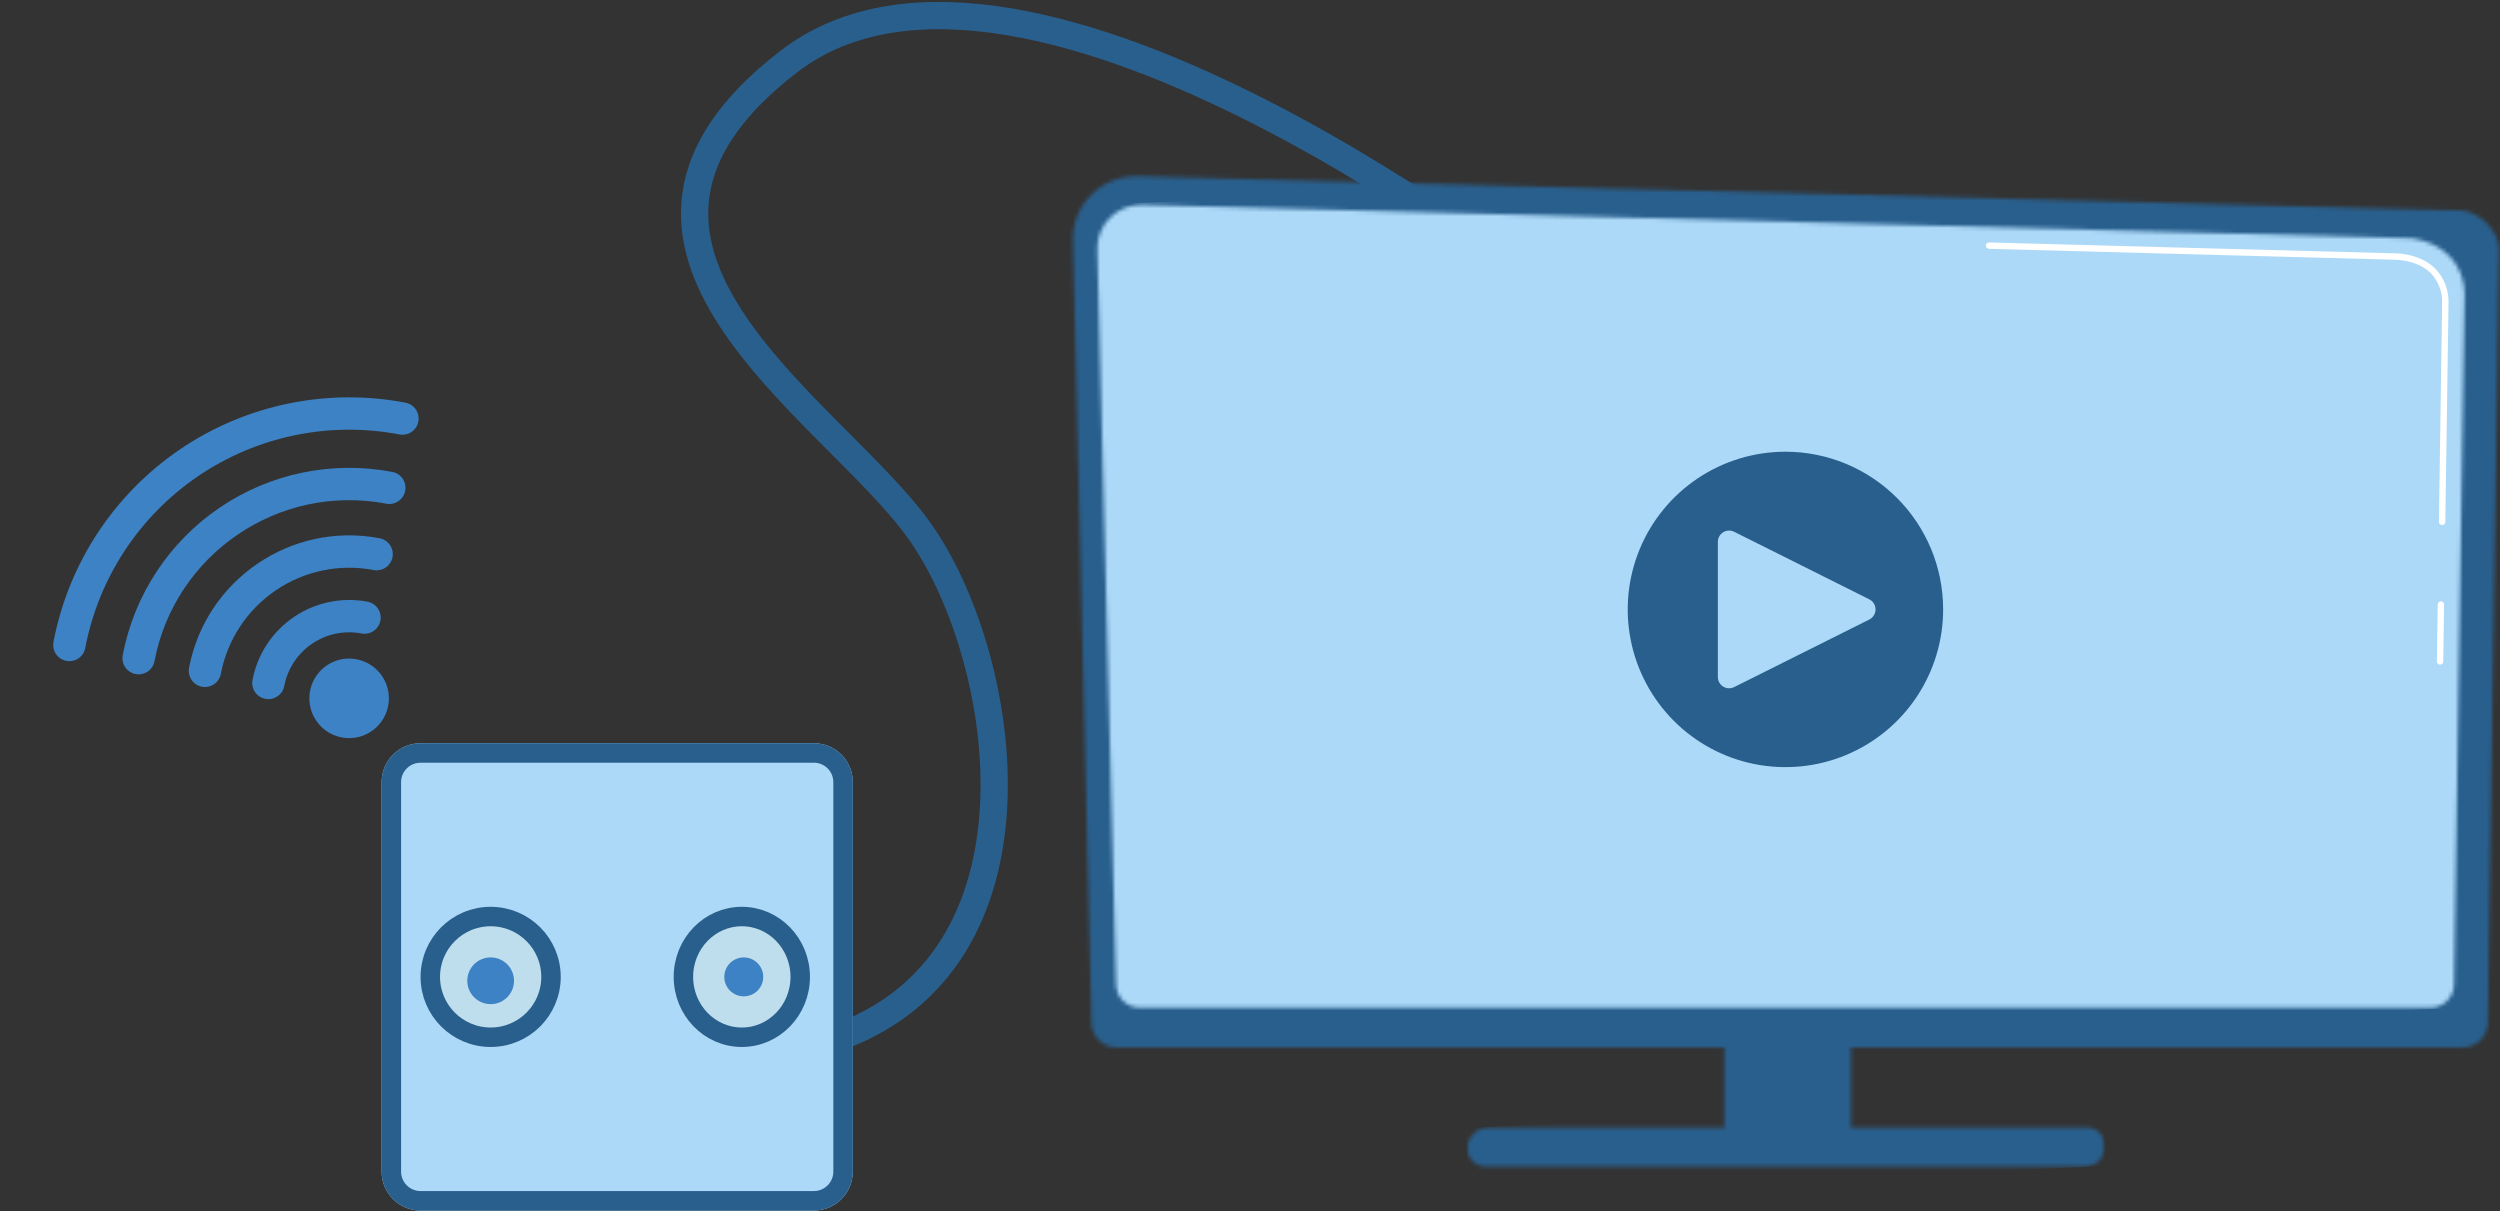
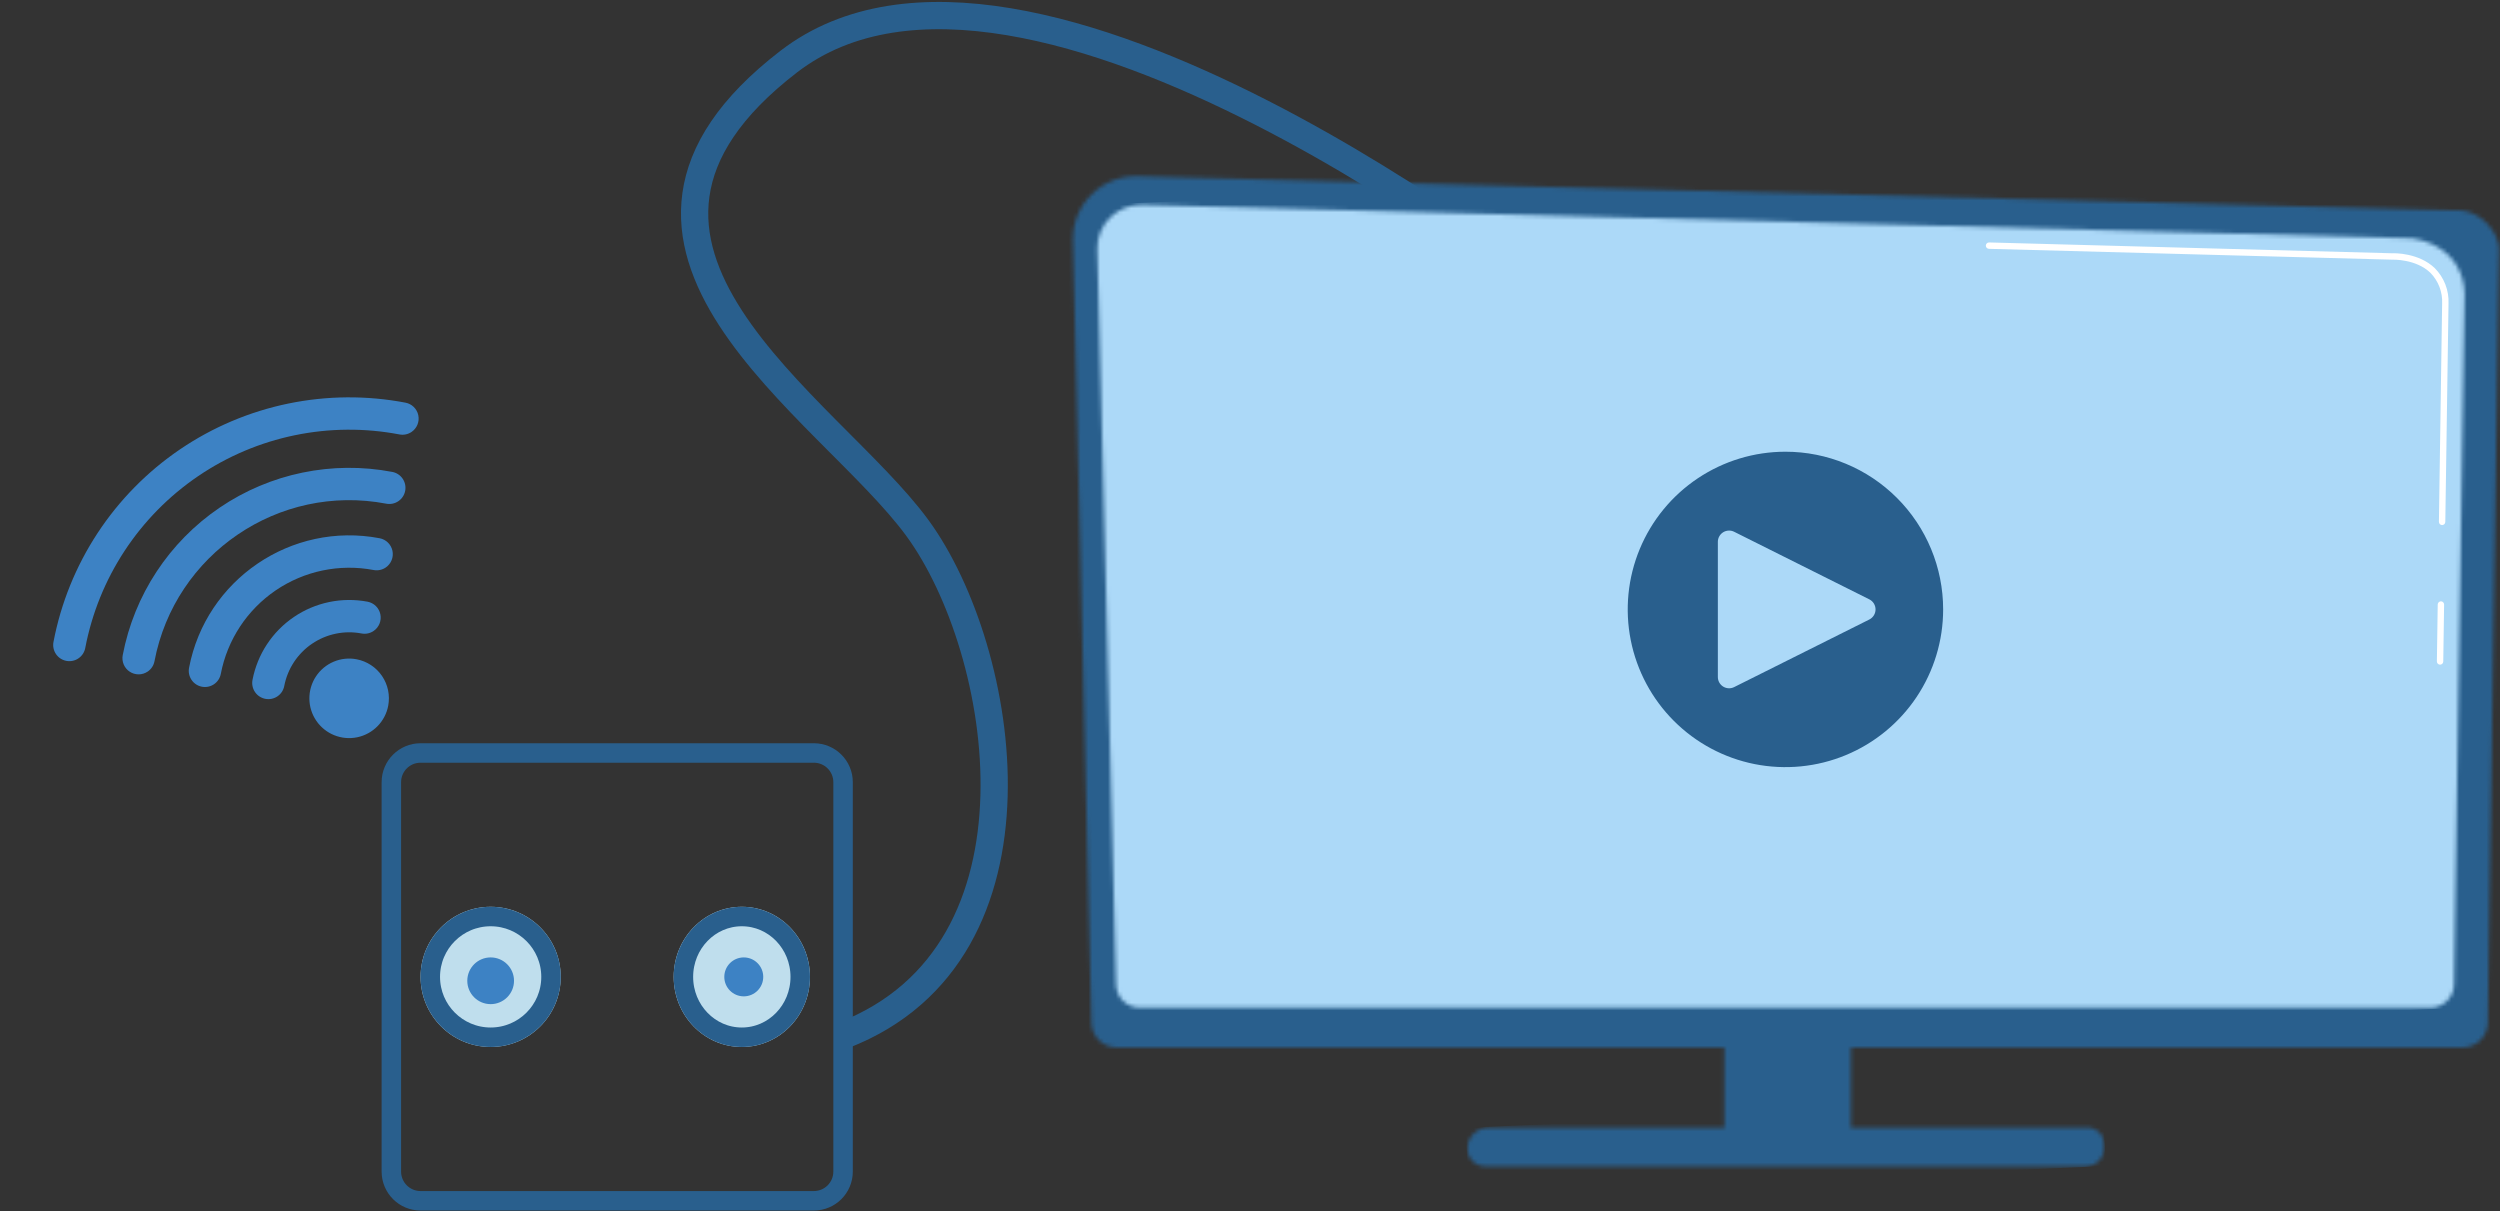
<svg xmlns="http://www.w3.org/2000/svg" width="642" height="311" viewBox="0 0 642 311" fill="none">
  <rect x="0" y="0" width="642" height="311" fill="#333333" stroke="none" />
  <path d="M399.444 77.279C399.444 77.279 263.656 -31.22 202.537 15.828C141.418 62.876 212.823 104.421 235.616 135.628C258.409 166.835 271.537 244.546 216.679 265.836" stroke="#295F8D" stroke-width="7" />
  <mask id="mask0_411_8139" style="mask-type:luminance" maskUnits="userSpaceOnUse" x="442" y="262" width="34" height="34">
    <path d="M475.332 262.61H442.836V295.106H475.332V262.61Z" fill="white" />
  </mask>
  <g mask="url(#mask0_411_8139)">
    <path d="M456.17 246.626L426.853 281.773L461.999 311.09L491.317 275.944L456.17 246.626Z" fill="#295F8D" />
  </g>
  <mask id="mask1_411_8139" style="mask-type:luminance" maskUnits="userSpaceOnUse" x="275" y="45" width="367" height="224">
    <path d="M291.571 45.257C287.326 45.277 283.259 46.972 280.256 49.973C277.252 52.974 275.555 57.04 275.532 61.286V61.441C275.532 61.541 275.532 61.641 275.532 61.741L280.285 262.587C280.291 264.28 280.967 265.903 282.165 267.1C283.363 268.297 284.986 268.971 286.679 268.976H632.479C634.173 268.972 635.797 268.298 636.995 267.101C638.193 265.903 638.869 264.281 638.874 262.587L641.751 63.865C641.751 60.351 637.612 53.492 630.025 54.007L292.072 45.262C291.96 45.257 291.848 45.257 291.732 45.257H291.571Z" fill="white" />
  </mask>
  <g mask="url(#mask1_411_8139)">
    <path d="M605.132 -64.61L208.417 67.629L312.155 378.841L708.87 246.603L605.132 -64.61Z" fill="#295F8D" />
  </g>
  <mask id="mask2_411_8139" style="mask-type:luminance" maskUnits="userSpaceOnUse" x="281" y="52" width="352" height="207">
    <path d="M285.098 55.828C284.016 56.886 283.163 58.155 282.592 59.558C282.022 60.96 281.746 62.464 281.782 63.978L286.598 252.804C286.617 254.393 287.263 255.911 288.397 257.026C289.53 258.14 291.059 258.761 292.648 258.753H624.142C625.732 258.761 627.26 258.14 628.394 257.026C629.527 255.911 630.173 254.393 630.191 252.804L632.908 75.413C632.588 64.738 623.07 60.901 617.301 61.127L293.391 52.584C293.29 52.584 293.19 52.584 293.091 52.584C290.105 52.58 287.237 53.747 285.101 55.834" fill="white" />
  </mask>
  <g mask="url(#mask2_411_8139)">
    <path d="M632.241 37.297L272.734 52.969L282.371 274.032L641.877 258.361L632.241 37.297Z" fill="#ACD9F8" />
  </g>
  <mask id="mask3_411_8139" style="mask-type:luminance" maskUnits="userSpaceOnUse" x="243" y="35" width="391" height="260">
    <path d="M633.469 35H243V294.678H633.469V35Z" fill="white" />
    <path d="M280.144 46.104C279.403 46.104 278.678 46.324 278.062 46.735C277.445 47.147 276.965 47.733 276.681 48.417C276.398 49.102 276.323 49.856 276.468 50.583C276.613 51.31 276.97 51.977 277.494 52.502C278.018 53.026 278.686 53.383 279.413 53.527C280.14 53.672 280.893 53.598 281.578 53.314C282.263 53.03 282.848 52.55 283.26 51.934C283.672 51.317 283.892 50.593 283.892 49.852C283.892 48.858 283.497 47.904 282.794 47.202C282.091 46.499 281.138 46.104 280.144 46.104ZM282.137 50.091L278.925 51.697C278.884 51.718 278.839 51.727 278.793 51.725C278.748 51.723 278.703 51.71 278.664 51.686C278.626 51.662 278.594 51.628 278.571 51.588C278.549 51.548 278.538 51.503 278.538 51.458V48.245C278.538 48.2 278.549 48.155 278.572 48.115C278.594 48.075 278.626 48.042 278.665 48.018C278.703 47.994 278.748 47.98 278.793 47.978C278.839 47.976 278.884 47.986 278.925 48.006L282.137 49.612C282.182 49.635 282.219 49.669 282.245 49.711C282.271 49.753 282.285 49.802 282.285 49.852C282.285 49.901 282.271 49.95 282.245 49.992C282.219 50.035 282.182 50.069 282.137 50.091" fill="white" />
  </mask>
  <g mask="url(#mask3_411_8139)">
    <path d="M626.61 170.687H626.598C626.38 170.683 626.173 170.594 626.022 170.438C625.871 170.282 625.787 170.072 625.791 169.855L626.006 155.225C626.014 155.009 626.105 154.805 626.26 154.655C626.415 154.504 626.622 154.419 626.838 154.417C627.055 154.42 627.262 154.51 627.413 154.666C627.565 154.822 627.648 155.031 627.645 155.249L627.43 169.879C627.426 170.094 627.339 170.299 627.186 170.45C627.032 170.602 626.826 170.687 626.611 170.687" fill="white" />
    <path d="M627.135 134.839H627.124C627.016 134.837 626.909 134.814 626.811 134.772C626.712 134.729 626.622 134.667 626.547 134.59C626.472 134.513 626.413 134.422 626.373 134.321C626.334 134.221 626.314 134.114 626.315 134.007L627.138 77.973C627.209 76.514 626.976 75.056 626.456 73.691C625.936 72.327 625.138 71.084 624.114 70.043C620.404 66.488 614.515 66.673 614.268 66.68L510.744 63.9C510.532 63.89 510.331 63.798 510.185 63.643C510.039 63.488 509.959 63.282 509.962 63.07C509.965 62.857 510.05 62.653 510.201 62.502C510.351 62.351 510.554 62.265 510.766 62.261H510.79L614.255 65.039C614.897 65.008 621.114 64.895 625.249 68.857C626.436 70.051 627.363 71.478 627.97 73.048C628.578 74.618 628.853 76.297 628.778 77.979L627.955 134.03C627.952 134.245 627.865 134.45 627.711 134.601C627.558 134.753 627.352 134.837 627.137 134.838" fill="white" />
  </g>
  <mask id="mask4_411_8139" style="mask-type:luminance" maskUnits="userSpaceOnUse" x="376" y="289" width="165" height="11">
    <path d="M382.292 289.598C381.579 289.585 380.87 289.715 380.207 289.979C379.543 290.243 378.939 290.636 378.43 291.135C377.92 291.635 377.514 292.231 377.236 292.888C376.959 293.546 376.815 294.252 376.812 294.966C376.815 295.572 376.938 296.171 377.174 296.729C377.41 297.287 377.755 297.792 378.189 298.215C378.622 298.638 379.136 298.971 379.699 299.193C380.263 299.416 380.865 299.524 381.47 299.512H535.815C537.056 299.458 538.225 298.917 539.069 298.007C539.914 297.096 540.364 295.889 540.323 294.648V293.826C540.332 293.244 540.218 292.667 539.991 292.132C539.763 291.597 539.427 291.115 539.002 290.717C538.578 290.319 538.076 290.014 537.527 289.822C536.978 289.629 536.395 289.553 535.815 289.598H382.292Z" fill="white" />
  </mask>
  <g mask="url(#mask4_411_8139)">
    <path d="M540.006 282.41L376.382 289.617L377.131 306.625L540.755 299.418L540.006 282.41Z" fill="#295F8D" />
  </g>
-   <path d="M209 190.864H108C102.477 190.864 98 195.341 98 200.864V300.864C98 306.387 102.477 310.864 108 310.864H209C214.523 310.864 219 306.387 219 300.864V200.864C219 195.341 214.523 190.864 209 190.864Z" fill="#ACD9F8" />
  <path d="M209 193.364H108C103.858 193.364 100.5 196.722 100.5 200.864V300.864C100.5 305.006 103.858 308.364 108 308.364H209C213.142 308.364 216.5 305.006 216.5 300.864V200.864C216.5 196.722 213.142 193.364 209 193.364Z" stroke="#295F8D" stroke-width="5" />
  <path d="M190.5 268.864C200.165 268.864 208 260.805 208 250.864C208 240.923 200.165 232.864 190.5 232.864C180.835 232.864 173 240.923 173 250.864C173 260.805 180.835 268.864 190.5 268.864Z" fill="#BFDEED" />
  <path d="M190.5 266.364C198.784 266.364 205.5 259.425 205.5 250.864C205.5 242.304 198.784 235.364 190.5 235.364C182.216 235.364 175.5 242.304 175.5 250.864C175.5 259.425 182.216 266.364 190.5 266.364Z" stroke="#295F8D" stroke-width="5" />
  <path d="M195.5 250.864C195.5 253.35 193.485 255.364 191 255.364C188.515 255.364 186.5 253.35 186.5 250.864C186.5 248.379 188.515 246.364 191 246.364C193.485 246.364 195.5 248.379 195.5 250.864Z" fill="#3D82C4" stroke="#3D82C4" />
  <path d="M126 268.864C135.941 268.864 144 260.805 144 250.864C144 240.923 135.941 232.864 126 232.864C116.059 232.864 108 240.923 108 250.864C108 260.805 116.059 268.864 126 268.864Z" fill="#BFDEED" />
  <path d="M126 266.364C134.56 266.364 141.5 259.425 141.5 250.864C141.5 242.304 134.56 235.364 126 235.364C117.44 235.364 110.5 242.304 110.5 250.864C110.5 259.425 117.44 266.364 126 266.364Z" stroke="#295F8D" stroke-width="5" />
  <path d="M126 256.364C128.485 256.364 130.5 254.35 130.5 251.864C130.5 249.379 128.485 247.364 126 247.364C123.515 247.364 121.5 249.379 121.5 251.864C121.5 254.35 123.515 256.364 126 256.364Z" fill="#3D82C4" stroke="#3D82C4" stroke-width="3" />
  <path d="M458.5 116C450.49 116 442.66 118.375 435.999 122.825C429.339 127.276 424.148 133.601 421.083 141.001C418.018 148.402 417.216 156.545 418.778 164.401C420.341 172.257 424.198 179.474 429.862 185.138C435.526 190.802 442.743 194.659 450.599 196.222C458.455 197.784 466.598 196.982 473.999 193.917C481.399 190.852 487.724 185.661 492.175 179.001C496.625 172.34 499 164.51 499 156.5C499 145.759 494.733 135.457 487.138 127.862C479.543 120.267 469.241 116 458.5 116ZM480.043 159.089L445.329 176.446C444.888 176.667 444.398 176.771 443.905 176.748C443.412 176.726 442.933 176.578 442.514 176.319C442.095 176.059 441.748 175.697 441.508 175.266C441.268 174.835 441.143 174.35 441.143 173.857V139.143C441.143 138.65 441.269 138.165 441.51 137.735C441.75 137.304 442.096 136.942 442.515 136.683C442.935 136.424 443.413 136.277 443.906 136.254C444.398 136.232 444.888 136.336 445.329 136.557L480.043 153.914C480.523 154.154 480.926 154.524 481.208 154.98C481.49 155.437 481.64 155.963 481.64 156.5C481.64 157.037 481.49 157.563 481.208 158.02C480.926 158.476 480.523 158.849 480.043 159.089Z" fill="#295F8D" />
  <path d="M105.691 110.92C105.24 111.227 104.733 111.442 104.199 111.553C103.665 111.663 103.115 111.667 102.579 111.564C93.68 109.867 84.533 109.94 75.662 111.778C66.79 113.616 58.368 117.184 50.875 122.277C43.383 127.37 36.967 133.889 31.993 141.461C27.02 149.034 23.587 157.512 21.89 166.412C21.788 166.947 21.581 167.458 21.282 167.913C20.983 168.369 20.596 168.762 20.145 169.068C19.695 169.375 19.188 169.589 18.654 169.7C18.12 169.81 17.569 169.815 17.034 169.713C16.498 169.61 15.988 169.404 15.532 169.104C15.076 168.805 14.684 168.419 14.377 167.968C13.758 167.057 13.526 165.938 13.733 164.856C15.634 154.885 19.48 145.387 25.052 136.902C30.624 128.418 37.812 121.114 46.207 115.408C54.601 109.702 64.037 105.705 73.977 103.646C83.916 101.587 94.163 101.505 104.134 103.406C104.94 103.56 105.683 103.95 106.269 104.526C106.854 105.102 107.255 105.838 107.422 106.643C107.589 107.447 107.513 108.282 107.205 109.043C106.897 109.805 106.37 110.457 105.691 110.919" fill="#3D82C4" />
  <path d="M37.927 172.458C37.248 172.919 36.447 173.169 35.626 173.176C34.805 173.182 34 172.945 33.314 172.494C32.627 172.043 32.09 171.399 31.77 170.643C31.45 169.887 31.361 169.053 31.515 168.246C34.455 152.825 43.4 139.204 56.383 130.379C69.366 121.554 85.323 118.248 100.744 121.188C101.28 121.289 101.791 121.495 102.248 121.795C102.704 122.094 103.097 122.48 103.404 122.931C103.711 123.382 103.926 123.889 104.037 124.424C104.148 124.958 104.153 125.509 104.05 126.045C103.948 126.581 103.741 127.092 103.442 127.548C103.142 128.004 102.755 128.396 102.304 128.703C101.852 129.009 101.345 129.224 100.81 129.334C100.276 129.444 99.725 129.448 99.189 129.345C71.626 124.09 44.926 142.239 39.672 169.802C39.57 170.337 39.364 170.848 39.065 171.304C38.765 171.759 38.379 172.152 37.927 172.458Z" fill="#3D82C4" />
  <path d="M99.053 145.735C98.603 146.042 98.096 146.257 97.562 146.368C97.028 146.478 96.477 146.483 95.941 146.38C87.203 144.724 78.165 146.602 70.809 151.602C63.454 156.602 58.382 164.315 56.706 173.049C56.5 174.131 55.873 175.087 54.962 175.706C54.051 176.325 52.932 176.557 51.85 176.35C50.768 176.144 49.813 175.517 49.194 174.606C48.575 173.695 48.343 172.576 48.549 171.494C52.871 148.826 74.829 133.901 97.496 138.222C98.303 138.376 99.046 138.766 99.631 139.342C100.216 139.918 100.618 140.654 100.784 141.458C100.951 142.263 100.875 143.098 100.567 143.859C100.259 144.62 99.732 145.273 99.053 145.735Z" fill="#3D82C4" />
  <path d="M95.946 162.029C95.496 162.336 94.989 162.551 94.455 162.662C93.921 162.773 93.37 162.777 92.834 162.674C88.417 161.837 83.848 162.786 80.129 165.314C76.411 167.841 73.847 171.741 72.999 176.156C72.898 176.693 72.692 177.203 72.393 177.66C72.094 178.116 71.707 178.509 71.256 178.816C70.805 179.124 70.298 179.339 69.763 179.45C69.229 179.56 68.678 179.565 68.142 179.463C67.606 179.36 67.095 179.154 66.639 178.854C66.183 178.554 65.791 178.167 65.484 177.716C65.178 177.264 64.963 176.757 64.853 176.222C64.743 175.688 64.739 175.137 64.842 174.601C66.104 168.023 69.924 162.214 75.463 158.449C81.002 154.684 87.809 153.269 94.389 154.516C95.196 154.67 95.939 155.06 96.524 155.636C97.11 156.212 97.511 156.948 97.678 157.752C97.844 158.557 97.769 159.392 97.461 160.153C97.152 160.914 96.626 161.567 95.946 162.029Z" fill="#3D82C4" />
  <path d="M99.691 181.245C99.313 183.229 98.355 185.057 96.938 186.497C95.521 187.936 93.709 188.923 91.731 189.333C89.753 189.743 87.698 189.557 85.825 188.799C83.953 188.041 82.347 186.744 81.212 185.074C80.076 183.403 79.462 181.433 79.446 179.414C79.43 177.394 80.013 175.414 81.122 173.726C82.231 172.037 83.815 170.716 85.675 169.928C87.535 169.14 89.587 168.921 91.571 169.3C92.889 169.551 94.144 170.059 95.265 170.795C96.386 171.532 97.351 172.482 98.105 173.591C98.859 174.7 99.387 175.947 99.659 177.26C99.931 178.574 99.942 179.928 99.691 181.245Z" fill="#3D82C4" />
</svg>